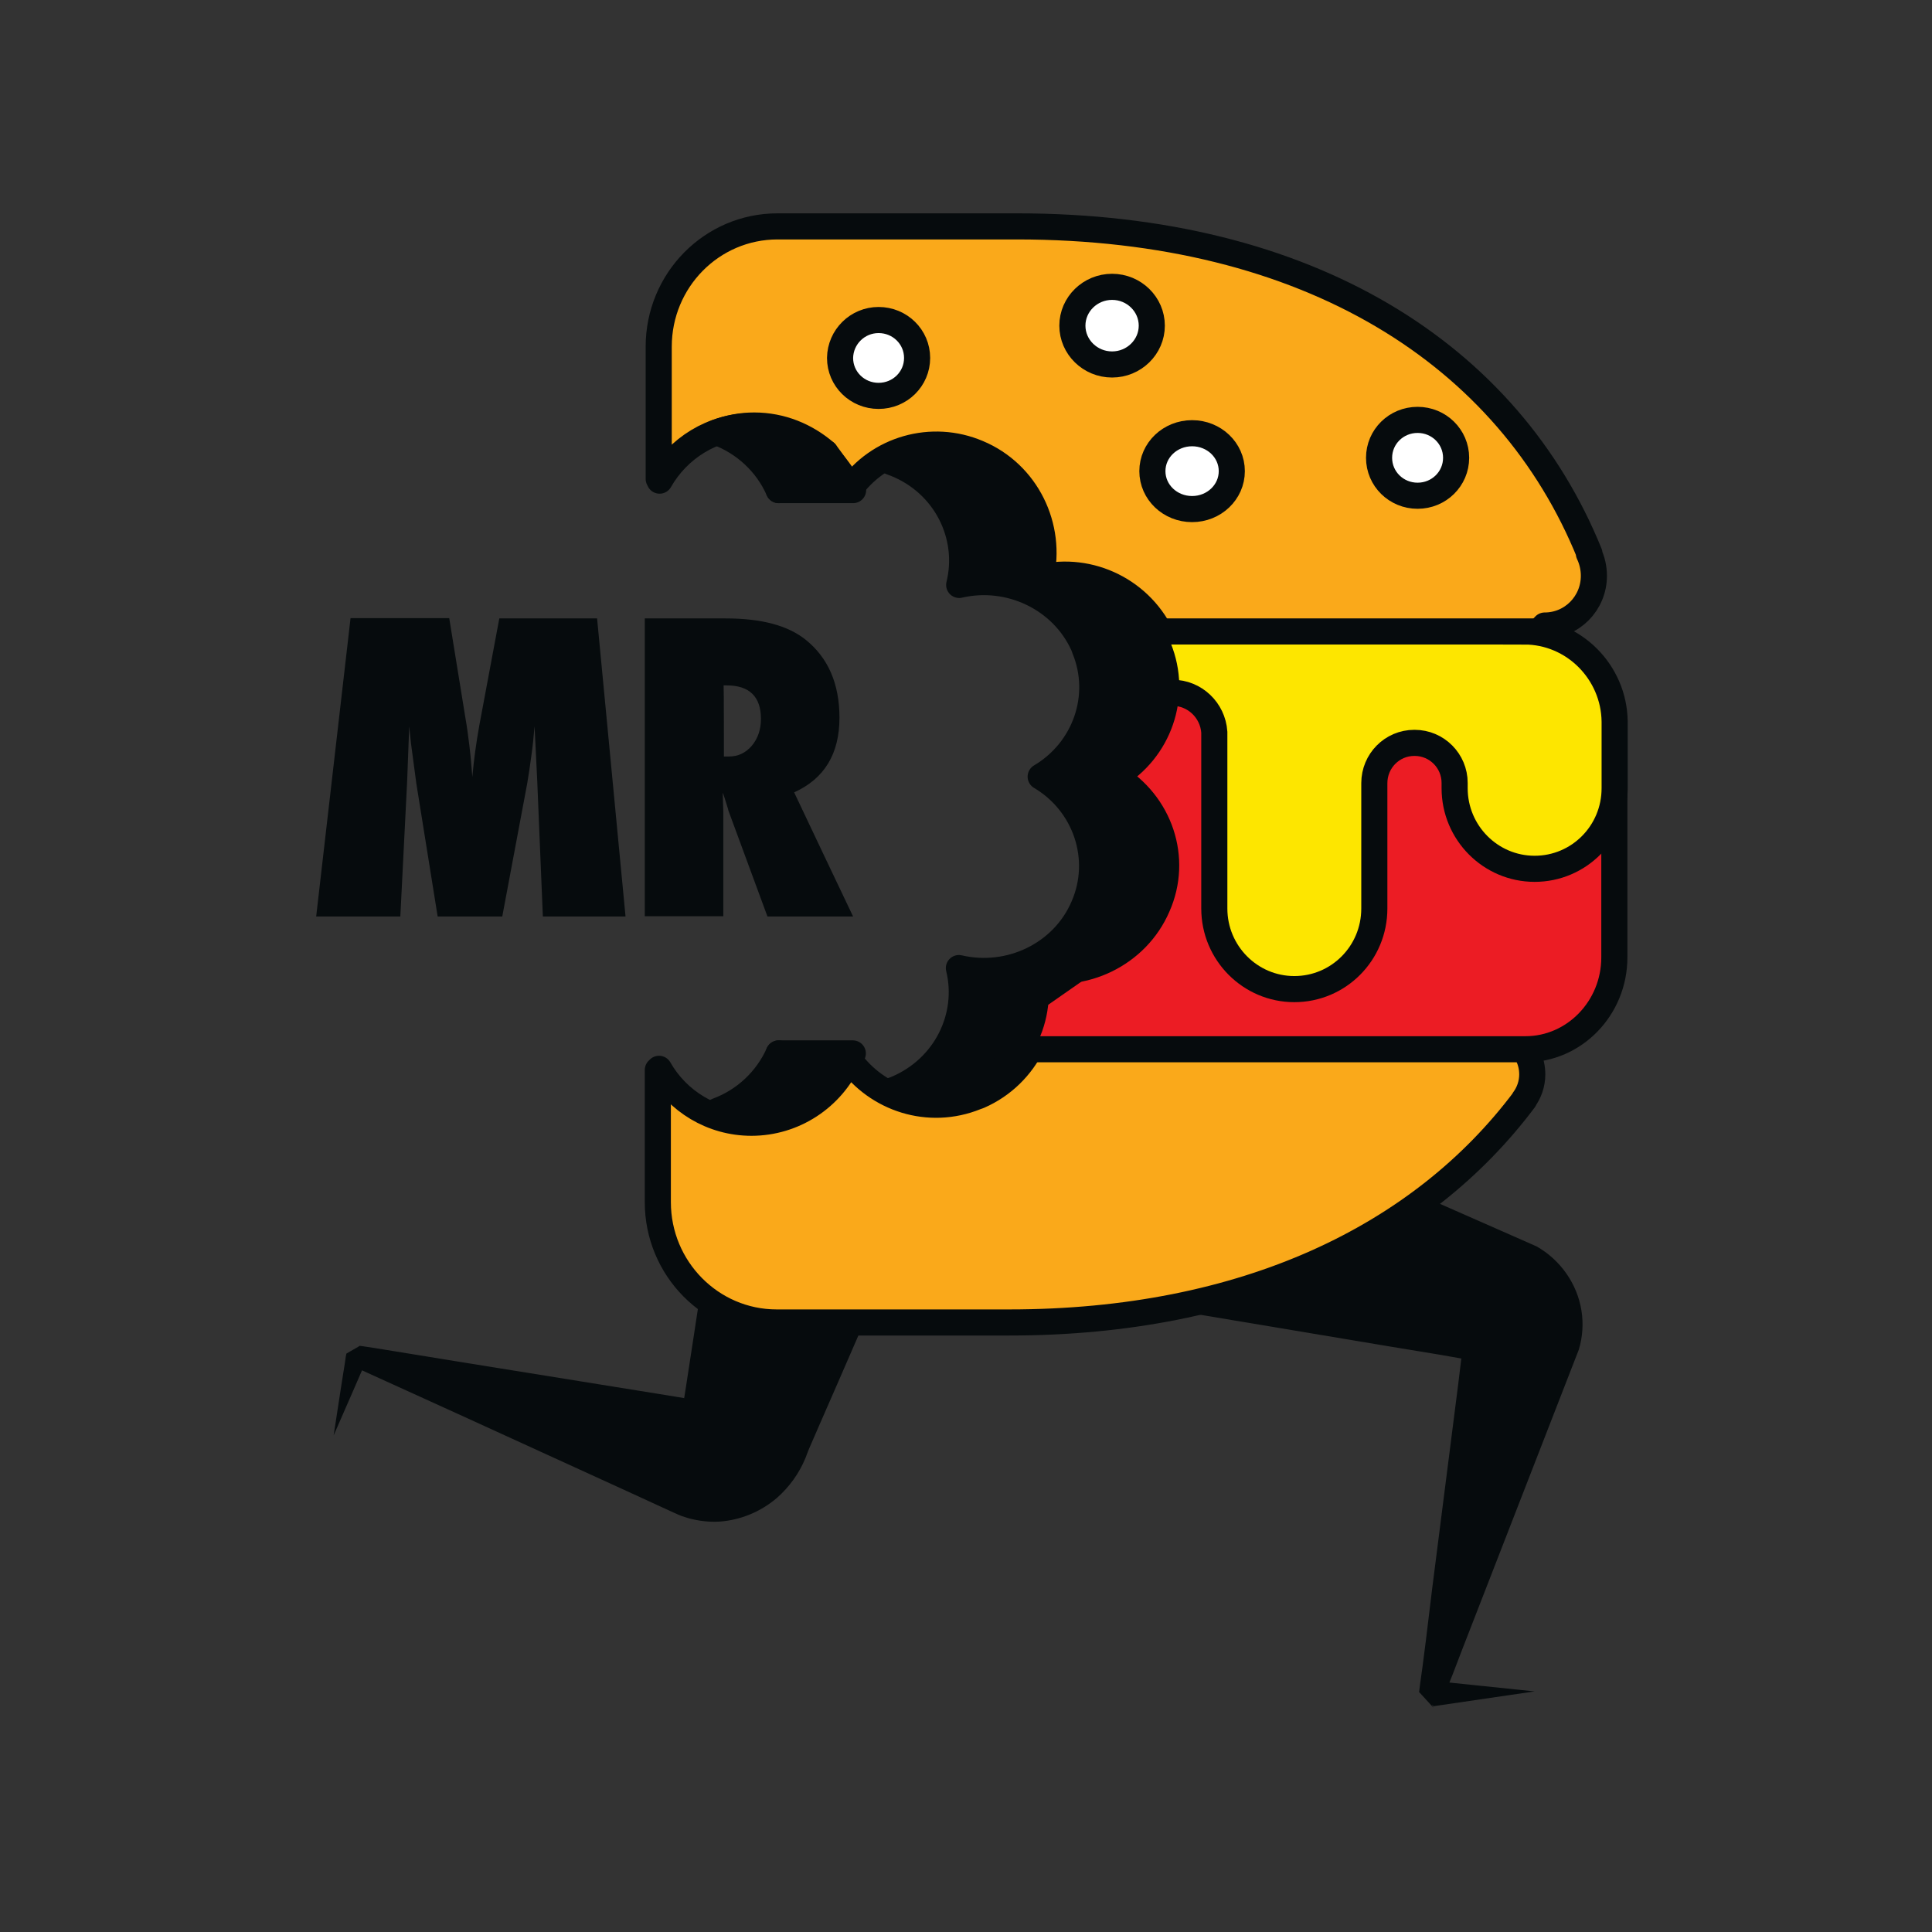
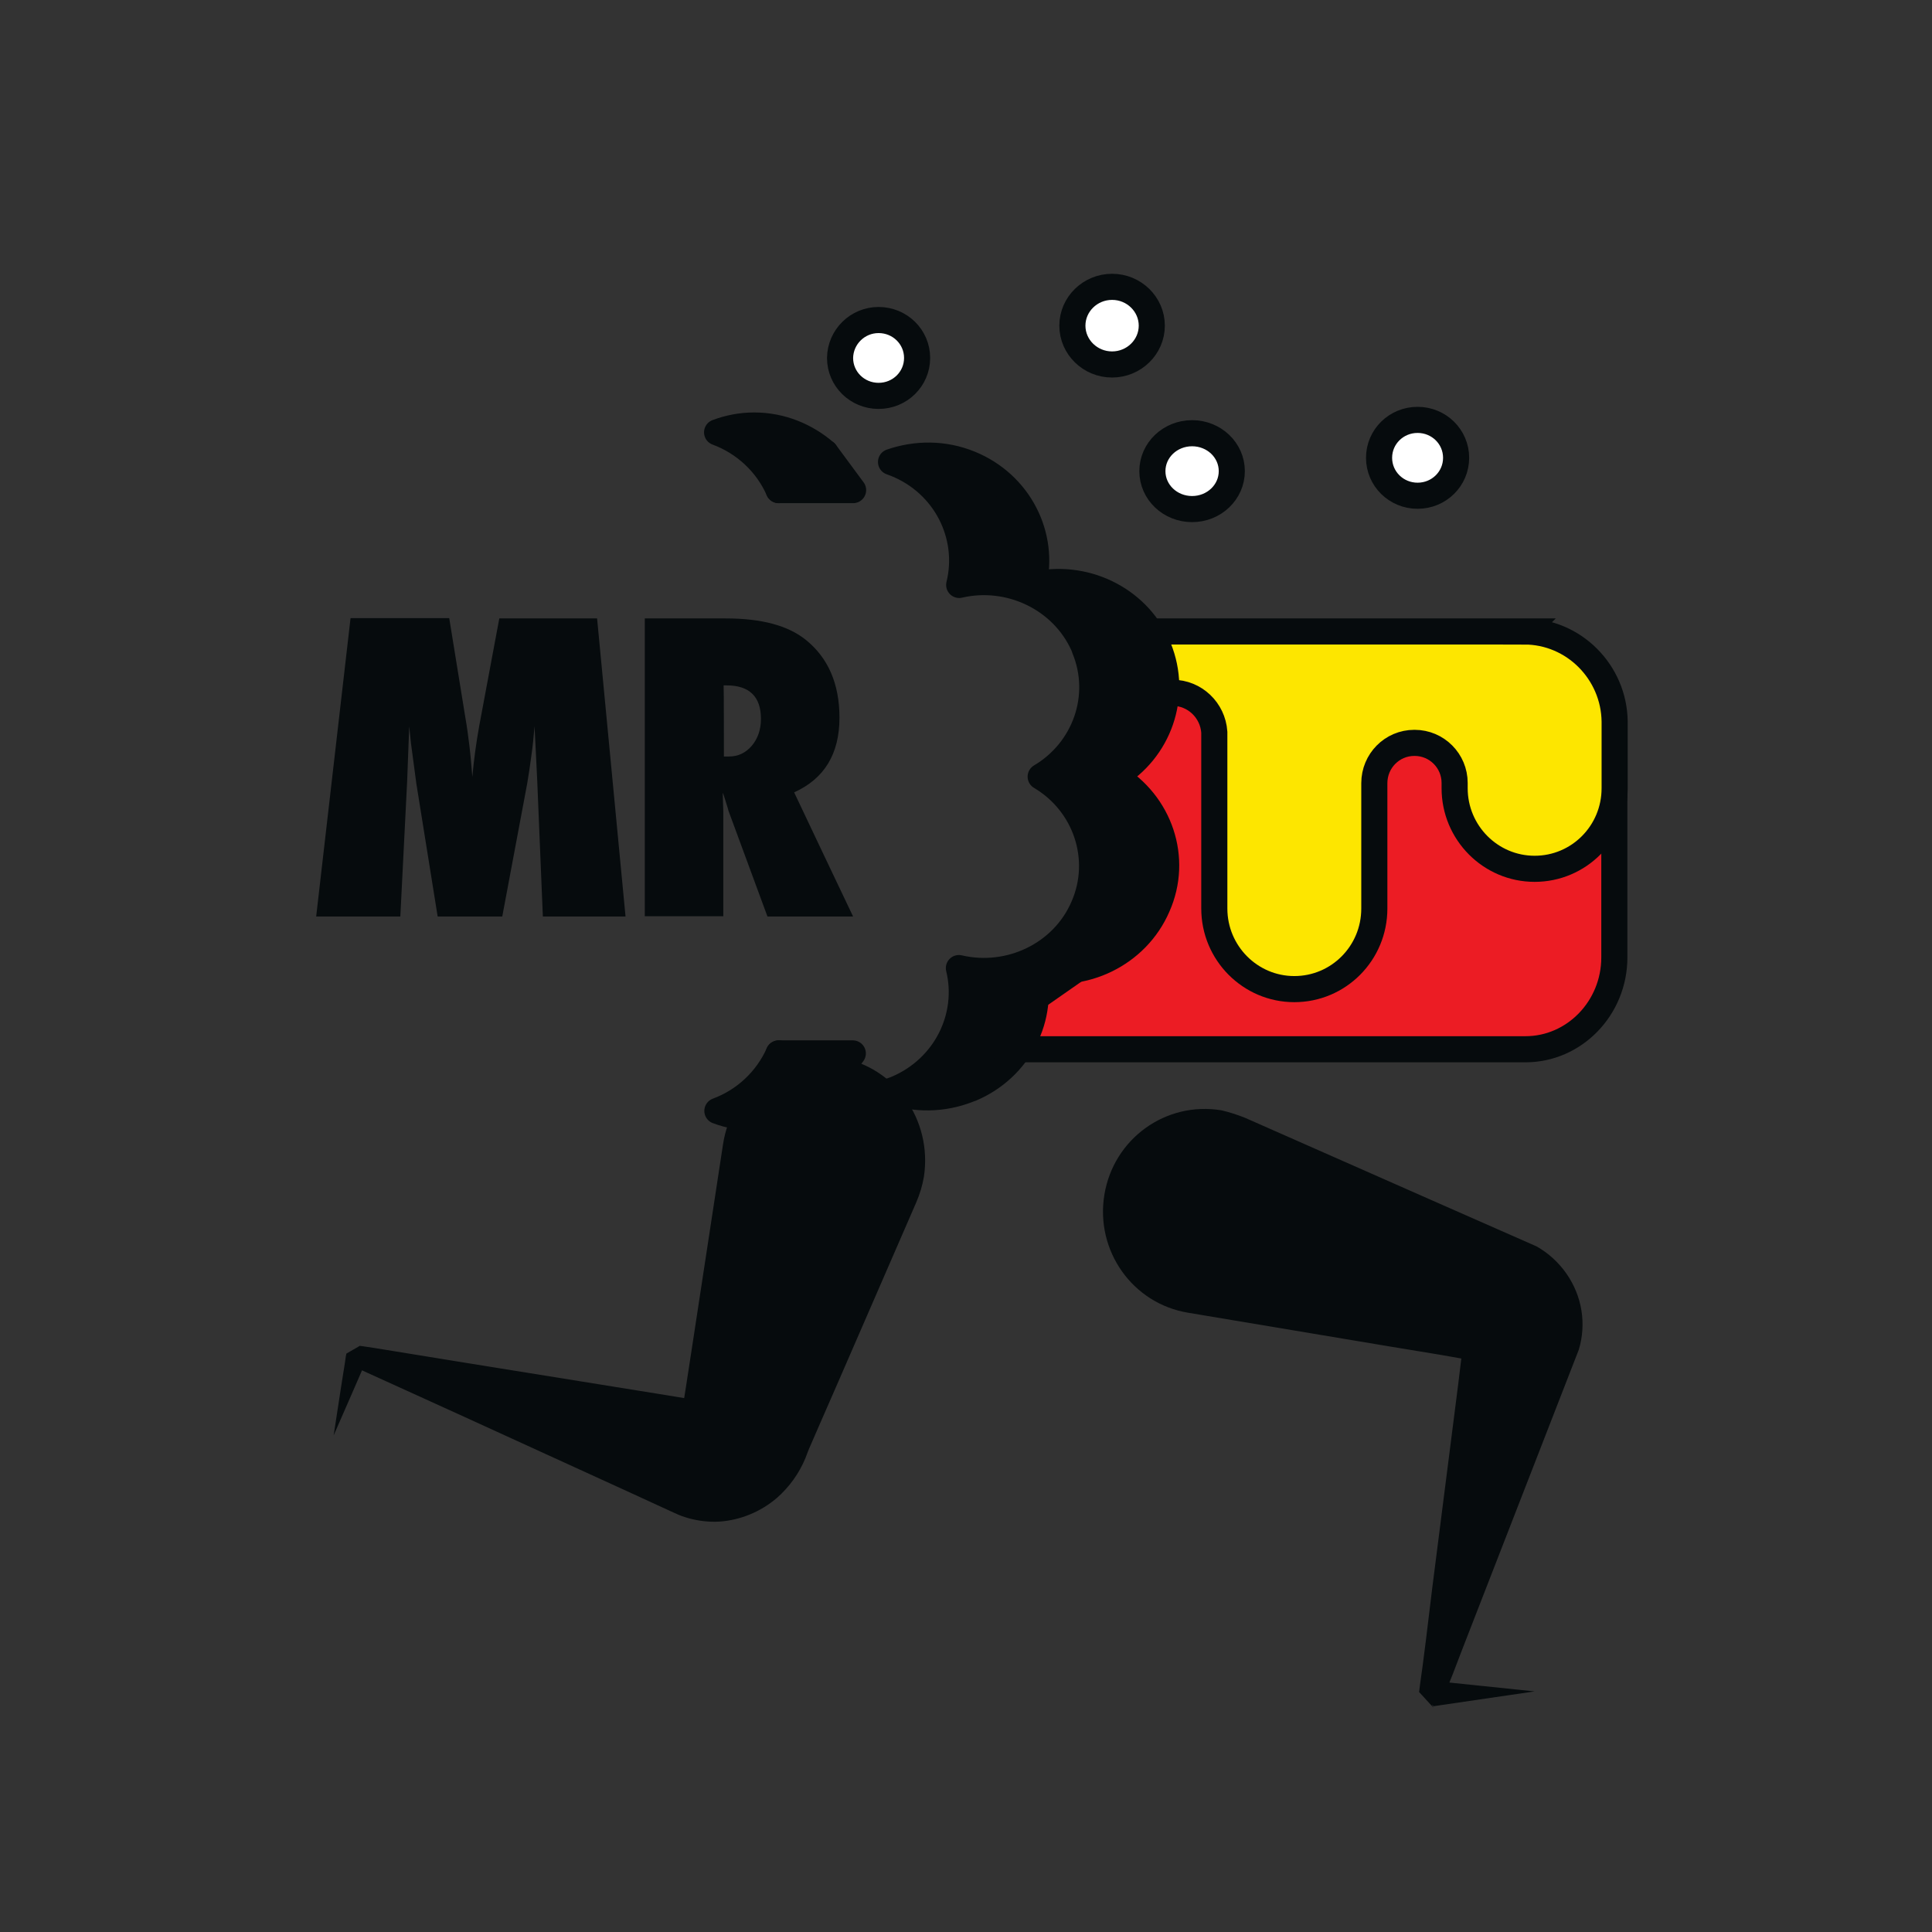
<svg xmlns="http://www.w3.org/2000/svg" id="layer" viewBox="0 0 652 652">
  <rect x="0" y="0" width="652" height="652" fill="#333333" stroke="none" />
  <defs>
    <style>
      .cls-1 {
        fill: #fde600;
      }

      .cls-1, .cls-2, .cls-3, .cls-4, .cls-5 {
        stroke: #060b0d;
        stroke-width: 8.81px;
      }

      .cls-2 {
        fill: #fff;
      }

      .cls-3 {
        fill: #faa91a;
      }

      .cls-3, .cls-5 {
        stroke-linecap: round;
        stroke-linejoin: round;
      }

      .cls-4 {
        fill: #ec1c24;
      }

      .cls-6, .cls-5 {
        fill: #060b0d;
      }
    </style>
  </defs>
  <path class="cls-6" d="M420.1,377.2l63.2,27.9,35.2,15.5c8.2,4.6,13.8,12.8,15.2,21.7.7,4.4.4,8.9-.9,13.2l-1.6,4.1-6.3,16.2-25.2,64.8-6.3,16.2-3.1,8.1-1.6,4-.7,2.1-.4,1c-8.9-9.7-2.4-2.7-4.4-4.8l34.7,3.6-34.1,5c-2.3-2.2,3.9,4.9-4.9-4.8.2-1.2.1-.4.1-.7l.2-1.6.3-2.2.6-4.3,1.1-8.6,2.1-17.3,8.8-69.1,2.1-17.3s.6,3.6,1.5,5.1,2.1,2.7,3.6,3.7c.4.3.8.5,1.2.7l.6.3c.2.1-2.3-.3-2.3-.3l-4.3-.7-8.5-1.5-17-2.8-68.1-11.4c-18.7-3.1-31.3-20.9-28.2-39.8,3.1-18.9,20.7-31.6,39.5-28.5,2.6.6,5.4,1.5,7.9,2.5h0ZM309.2,405.8l-26.3,60.5-6.6,15.1-3.3,7.6-.4,1-.3.8-.5,1.3c-2.1,5.1-5.4,9.7-9.6,13.4-5.5,4.7-12.3,7.5-19.4,8-3.5.2-6.9-.2-10.3-1.1l-1.3-.4-.6-.2-.6-.2-1-.4-1.8-.8-14.8-6.8-59.1-27-29.5-13.4-3.7-1.7-.7-.3c1.8-1.1-4.6,2.4,4.3-2.4,0-.2-.4,1-.4,1l-.8,1.9-3.3,7.6-6.6,15.1,2.5-16.3,1.3-8.2.3-2.1.2-1c8.9-5.1,2.5-1.5,4.5-2.6l.9.1,4,.6,32,5.2,63.9,10.3,15.9,2.6,2,.3,1,.2c-.2-.1-9.3,1.5-10,2.3-.3.4-.6.9-.9,1.3-.2.4,0-.9,0-.9l1.3-8.2,2.5-16.3,10-65.5c2.9-19.2,20.5-32.3,39.2-29.3,18.8,3,31.5,21,28.6,40.2-.5,3-1.4,5.9-2.6,8.7h0Z" />
-   <path class="cls-3" d="M490.3,243.8l31-32.7c9.2,0,16.6-7.5,16.6-16.8,0-2.6-.6-5.2-1.7-7.5h.2c-27.2-67.1-94.5-110.4-193.2-110.4h-80.8c-22.2,0-40.1,18.2-40.1,40.6v44.6h.3v.6c6.2-10.9,17.9-18.4,31.2-18.4,14.6,0,27.3,8.8,32.9,21.5,9.7-13.9,27.8-19,43.3-12.4,16.5,6.9,25.2,24.9,21.2,42,16.6-4,34.3,4.5,41.4,20.9.1.3.3.7.4,1.1,6.6,16.7.1,35.5-14.6,44.6,15,9.3,21.3,28.4,14.3,45.1-6.9,16.7-24.7,25.5-41.6,21.4,4,16.9-4.5,34.7-20.7,41.8-.3.1-.7.3-1.1.4-15.8,6.4-33.3.7-42.8-12.7-5.8,13-18.7,21.4-32.9,21.4-13.3,0-25-7.3-31.2-18.2v.5l-.4-.1v44.6c0,22.4,18,40.6,40.1,40.6h78.5c79.6,0,139.1-28.9,173.8-75.2h-.1c1.7-2.3,2.8-5.3,2.8-8.5,0-2.3-.5-4.4-1.4-6.3-2.3-4.7-7.2-7.7-12.5-7.7l-3.6-6.1-9.3-98.7h0Z" />
  <path class="cls-4" d="M375.5,233.5h139.3c16.5,0,30,13.9,30,31v58.6c0,17.1-13.5,31-30,31h-186.7l9.9-9.4,27.1-18.9,16.7-21.9-8.8-28.1-8.7-10.3,8.7-14.3" />
  <path class="cls-1" d="M514.4,213.1h-142v20.6h23.1c.1.1.2.1.2.1,7.5,0,13.6,5.9,14.1,13.3v59.5c0,15,12.1,27.2,27,27.2s27-12.1,27-27.2v-42.3c0-7.5,6-13.6,13.5-13.6h.1c7.5,0,13.5,6.1,13.5,13.5v1.8c0,15,12.1,27.2,27,27.2s27-12.1,27-27.2v-22.5c-.2-16.7-13.8-30.4-30.5-30.4h0Z" />
  <path class="cls-5" d="M262.8,165.4c3.9-5.6,9.4-10,15.7-12.7-6.5-5.6-14.8-9.1-24-9.1-4.3,0-8.5.8-12.5,2.3,9.2,3.4,16.8,10.4,20.8,19.5ZM262.8,355.5c-4,9-11.5,16-20.7,19.4,4,1.5,8.3,2.3,12.5,2.3,8.8,0,17.3-3.2,23.9-9-6.4-2.7-11.8-7.1-15.7-12.7ZM376.2,262c14.9-8.8,21.4-27.1,14.8-43.3-.1-.3-.3-.7-.4-1-7.1-16-25-24.3-41.9-20.3,4.1-16.6-4.7-34.1-21.4-40.9-8.8-3.6-18.2-3.5-26.6-.6.5.2,1.1.4,1.6.6,16.7,6.7,25.5,24.2,21.4,40.9,16.8-3.9,34.7,4.4,41.9,20.3.1.3.3.7.4,1.1,6.7,16.2.1,34.5-14.8,43.3,15.2,9,21.5,27.7,14.5,43.8-6.9,16.2-25,24.8-42.1,20.8,4,16.4-4.5,33.7-20.9,40.7-.3.1-.7.3-1.1.4s-.7.3-1.1.4c8.4,3,17.7,2.8,26-.4.3-.1.7-.3,1.1-.4,16.4-6.9,25.1-24.2,20.9-40.7,17.1,4,35.1-4.6,42.1-20.8,7.2-16.2.8-34.8-14.4-43.9Z" />
  <path class="cls-5" d="M262.8,355.5h25l-9.3,12.7M262.8,165.4h25.1l-9.3-12.6" />
  <path class="cls-2" d="M478.4,141.7c7.2,0,13,5.7,13,12.8s-5.8,12.8-13,12.8-13-5.7-13-12.8,5.8-12.8,13-12.8ZM402.3,146.2c7.4,0,13.4,5.7,13.4,12.8s-6,12.8-13.4,12.8-13.4-5.7-13.4-12.8,6-12.8,13.4-12.8ZM375.3,96.8c7.4,0,13.4,5.9,13.4,13.1s-6,13.1-13.4,13.1-13.4-5.9-13.4-13.1,6-13.1,13.4-13.1ZM296.5,108c7.2,0,13,5.7,13,12.8s-5.8,12.8-13,12.8-13-5.7-13-12.8c.1-7.1,5.9-12.8,13-12.8Z" />
  <path class="cls-6" d="M211.1,309.3h-27.9l-1.9-45.9-.9-18.3c-.3,3.4-.6,6.7-1.1,10.1-.4,3.2-.9,6.3-1.4,9.3l-8.4,44.8h-21.8l-7.2-44.9c-.6-4.5-1.2-9-1.8-13.5-.1-1-.3-2.9-.6-5.8l-.7,18.6-2.3,45.6h-28.4l11.6-100.7h33.3l5.5,33.9c.5,2.8.9,5.8,1.3,9.1.4,3.3.7,6.8,1,10.6.5-5.7,1.3-11.5,2.3-17.1l6.8-36.4h33s9.6,100.6,9.6,100.6ZM287.9,309.3h-28.9l-13.2-35.8c-.1-.6-.4-1.4-.7-2.4-.4-1.2-.7-2.4-1.2-3.6l.2,6.6v35.1h-26.5v-100.5h27.3c12.1,0,21,2.4,27,7.2,7.6,6.1,11.4,14.9,11.4,26.3,0,12.2-5.1,20.6-15.3,25.2,0,.1,19.9,41.9,19.9,41.9ZM244.3,255.3h1.7c3.1,0,5.6-1.2,7.7-3.6,2-2.4,3.1-5.4,3.1-9.1,0-7.5-3.9-11.3-11.6-11.3h-1c.1.1.1,24,.1,24Z" />
</svg>